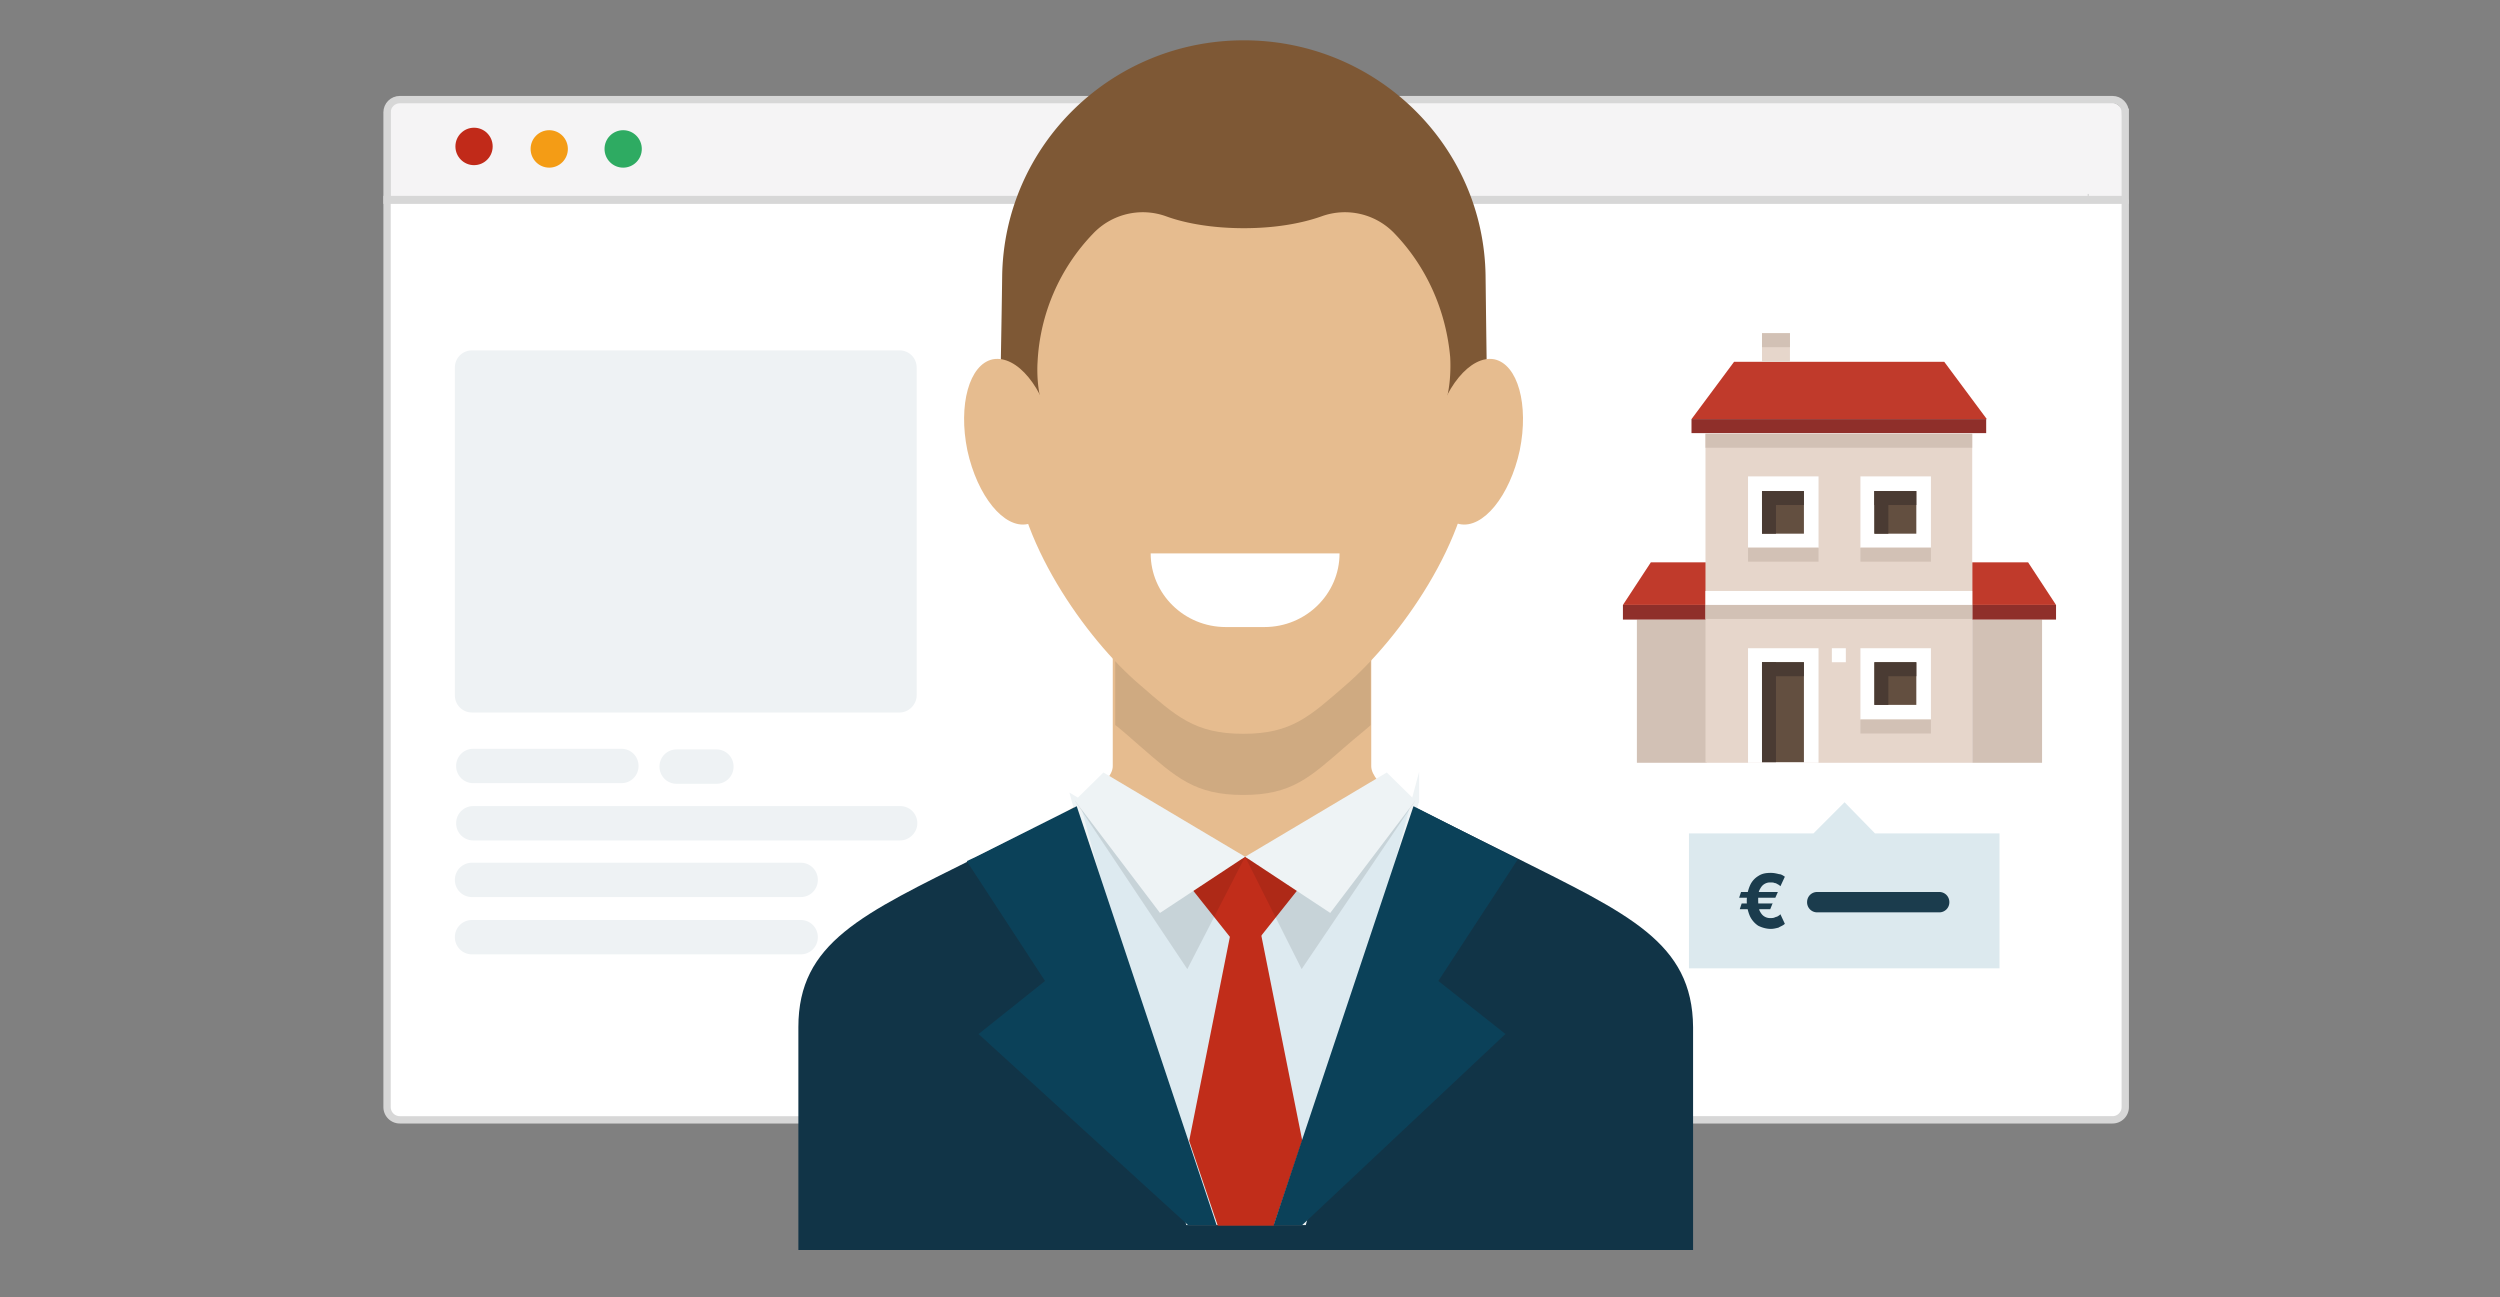
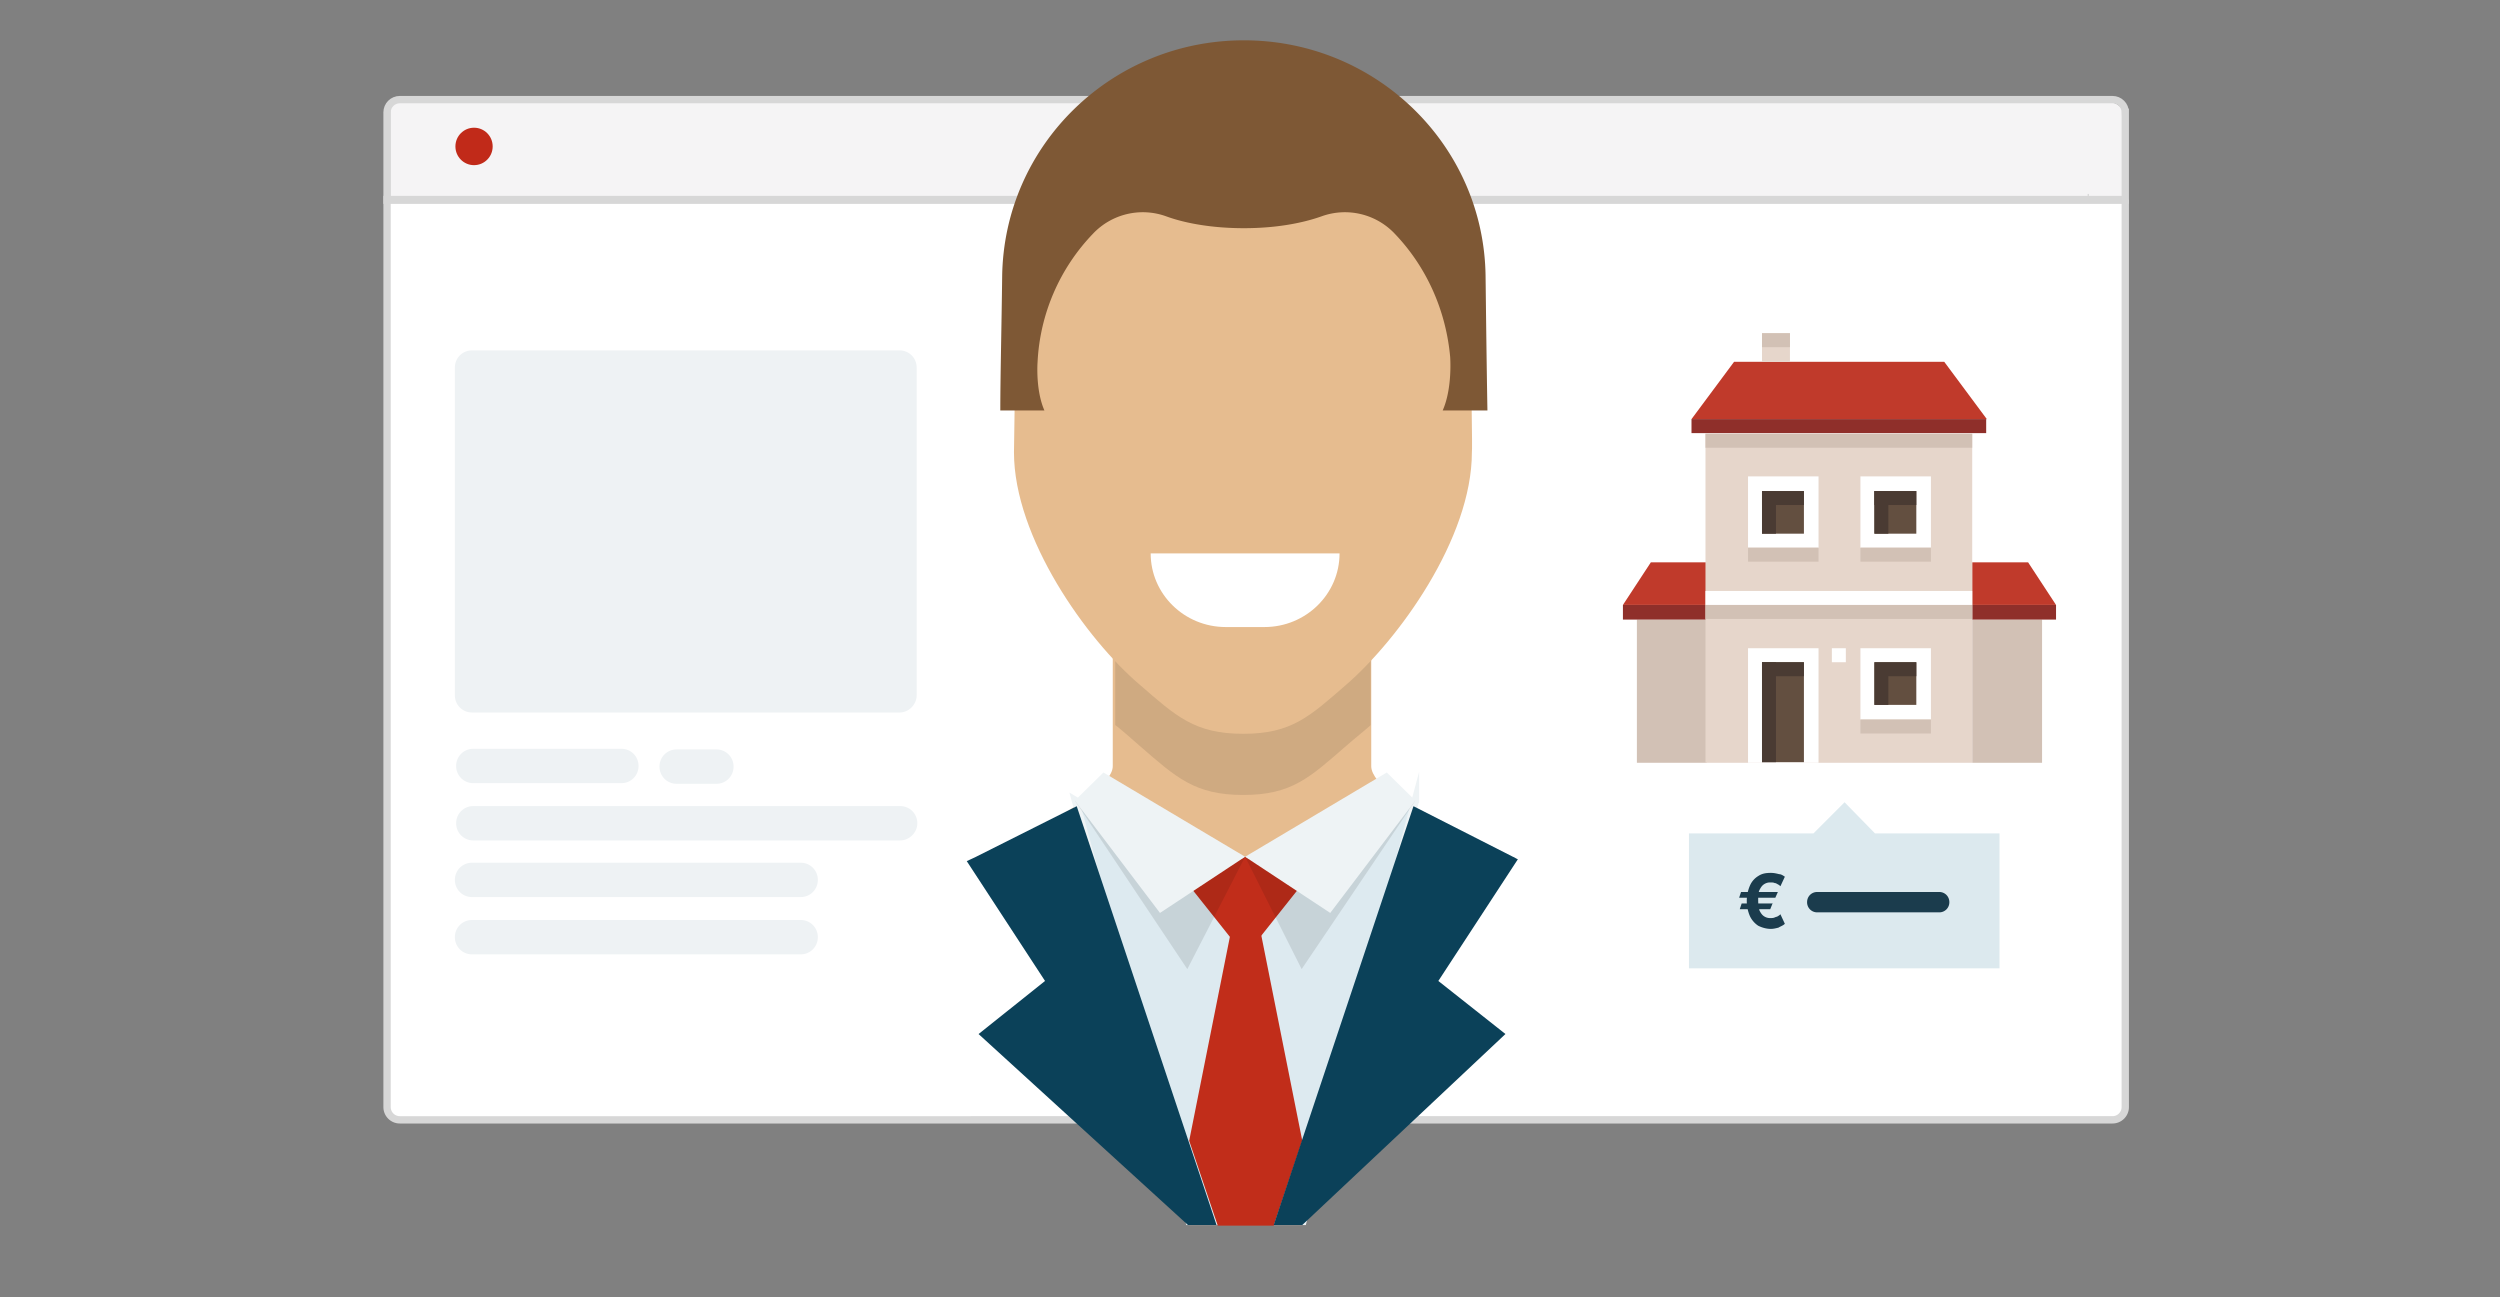
<svg xmlns="http://www.w3.org/2000/svg" width="212" height="110" fill="none">
  <rect width="100%" height="100%" fill="#808080" stroke="none" />
  <path d="M178.834 8.66H33.086v8.045h147.116v-6.678c0-.755-.612-1.368-1.368-1.368Z" fill="#F5F4F5" />
  <path d="M180.222 16.92v76.962c0 .594-.485 1.08-1.077 1.08H33.9a1.081 1.081 0 0 1-1.077-1.08V16.921h147.399Z" fill="#fff" stroke="#D7D7D7" stroke-width=".622" stroke-miterlimit="10" />
  <path d="M180.222 9.527v7.448h-147.4V9.527c0-.594.485-1.08 1.078-1.08h145.245c.592 0 1.077.486 1.077 1.08Z" stroke="#D7D7D7" stroke-width=".622" stroke-miterlimit="10" />
  <path d="M144.732 52.541h-5.924v12.143h5.924V52.541Z" fill="#D2C1B5" />
  <path d="M137.624 51.3h7.108v-3.616h-4.739l-2.369 3.616Z" fill="#C03A2B" />
  <path d="M137.624 52.541h7.108V51.3h-7.108" fill="#8F2F2A" />
  <path d="M173.167 52.541h-5.924v12.144h5.924V52.54Z" fill="#D2C1B5" />
  <path d="M174.352 51.3h-7.109v-3.616h4.739l2.37 3.616Z" fill="#C03A2B" />
  <path d="M174.352 52.541h-7.109V51.3h7.109" fill="#8F2F2A" />
  <path d="M164.874 30.683h-17.826l-3.609 4.858h25.043l-3.608-4.857Z" fill="#C03A2B" />
  <path d="M151.787 28.255h-2.37v2.428h2.37v-2.428ZM167.243 36.782h-22.618v27.903h22.618V36.782Z" fill="#E6D6CB" />
  <path d="M154.211 40.398h-5.978v6.045h5.978v-6.045Z" fill="#fff" />
  <path d="M152.972 41.64h-3.555v3.616h3.555V41.64Z" fill="#634F40" />
  <path d="M152.972 41.64h-3.555v1.187h3.555V41.64Z" fill="#4A3B33" />
  <path d="M150.602 41.64h-1.185v3.616h1.185V41.64Z" fill="#4A3B33" />
  <path d="M154.211 46.443h-5.978v1.187h5.978v-1.187Z" fill="#D2C1B5" />
  <path d="M167.243 50.113h-22.618V51.3h22.618v-1.187Z" fill="#fff" />
  <path d="M167.243 51.3h-22.618v1.188h22.618V51.3Z" fill="#D2C1B5" />
  <path d="M168.428 35.54h-24.989v1.188h24.989v-1.187Z" fill="#8F2F2A" />
  <path d="M167.243 36.782h-22.618v1.188h22.618v-1.188Z" fill="#D2C1B5" />
  <path d="M163.742 54.97h-5.977v6.045h5.977V54.97Z" fill="#fff" />
  <path d="M162.504 56.157h-3.554v3.617h3.554v-3.617Z" fill="#634F40" />
  <path d="M162.504 56.157h-2.37v1.188h2.37v-1.188ZM160.134 56.157h-1.184v3.617h1.184v-3.617Z" fill="#4A3B33" />
  <path d="M163.742 61.015h-5.977v1.187h5.977v-1.187Z" fill="#D2C1B5" />
  <path d="M154.211 54.97h-5.978v9.715h5.978V54.97Z" fill="#fff" />
  <path d="M152.972 56.157h-3.555v8.474h3.555v-8.474Z" fill="#634F40" />
  <path d="M152.972 56.157h-3.555v1.188h3.555v-1.188Z" fill="#4A3B33" />
  <path d="M150.602 56.157h-1.185v8.474h1.185v-8.474Z" fill="#4A3B33" />
  <path d="M151.787 28.255h-2.37v1.187h2.37v-1.187Z" fill="#D2C1B5" />
  <path d="M156.527 54.97h-1.185v1.187h1.185V54.97ZM163.742 40.398h-5.977v6.045h5.977v-6.045Z" fill="#fff" />
  <path d="M162.504 41.64h-3.554v3.616h3.554V41.64Z" fill="#634F40" />
  <path d="M162.504 41.64h-3.554v1.187h3.554V41.64Z" fill="#4A3B33" />
  <path d="M160.134 41.64h-1.184v3.616h1.184V41.64Z" fill="#4A3B33" />
  <path d="M163.742 46.443h-5.977v1.187h5.977v-1.187Z" fill="#D2C1B5" />
  <path d="M156.418 82.117h13.141V70.675h-10.556l-2.585-2.644-2.638 2.644h-10.556v11.442h13.194Z" fill="#DCE9EE" />
  <path d="M154.103 75.64h10.34c.485 0 .862.378.862.864a.852.852 0 0 1-.862.864h-10.34a.852.852 0 0 1-.862-.864c0-.486.377-.864.862-.864ZM150.764 75.64l-.216.486h-3.069l.161-.486h3.124Zm-.431.918-.216.54h-2.585l.162-.486h2.639v-.054Zm1.023-2.213-.377.81c-.054-.054-.108-.108-.215-.162-.108-.054-.162-.108-.27-.108-.107-.054-.215-.054-.377-.054a.907.907 0 0 0-.538.162c-.162.108-.269.27-.377.486-.108.215-.108.54-.108.863 0 .378.054.648.108.864.108.215.215.377.377.485a.906.906 0 0 0 .538.162c.108 0 .27 0 .377-.054.108-.054.216-.054.27-.108.107-.054.161-.108.215-.162l.377.81c-.162.162-.377.216-.539.324-.215.054-.43.108-.646.108-.377 0-.754-.108-1.077-.27a2.02 2.02 0 0 1-.7-.81 3.26 3.26 0 0 1 0-2.59c.162-.378.431-.648.7-.81.323-.216.646-.27 1.077-.27.269 0 .485.054.7.108.162 0 .323.108.485.216Z" fill="#1B3C4D" />
  <path d="M76.284 60.42H40.022c-.806 0-1.45-.647-1.45-1.456V31.169c0-.81.644-1.457 1.45-1.457h36.262c.806 0 1.451.648 1.451 1.457v27.795c0 .755-.645 1.457-1.45 1.457ZM52.7 66.412H40.13c-.807 0-1.451-.648-1.451-1.458 0-.809.644-1.457 1.45-1.457H52.7c.806 0 1.45.648 1.45 1.457 0 .81-.644 1.458-1.45 1.458ZM76.338 71.269H40.13c-.806 0-1.45-.648-1.45-1.457 0-.81.644-1.457 1.45-1.457h36.21c.805 0 1.45.647 1.45 1.457s-.699 1.457-1.45 1.457ZM60.758 66.466h-3.384c-.806 0-1.45-.648-1.45-1.458 0-.81.644-1.457 1.45-1.457h3.384c.806 0 1.45.648 1.45 1.457 0 .81-.644 1.458-1.45 1.458ZM67.904 76.072H40.022c-.806 0-1.45-.647-1.45-1.457s.644-1.457 1.45-1.457h27.882c.806 0 1.45.648 1.45 1.457 0 .81-.644 1.457-1.45 1.457ZM67.904 80.93H40.022c-.806 0-1.45-.648-1.45-1.458 0-.81.644-1.457 1.45-1.457h27.882c.806 0 1.45.648 1.45 1.457 0 .81-.644 1.458-1.45 1.458Z" fill="#EEF2F4" />
  <path d="M177.137 16.758h-.106" stroke="#D7D7D7" stroke-width=".622" stroke-miterlimit="10" />
  <path fill-rule="evenodd" clip-rule="evenodd" d="M116.281 64.978V50.687H94.362v14.291c0 1.43-3.319 3.758-6.586 5.293l16.492 6.352h2.424l16.228-6.352c-3.32-1.535-6.639-3.81-6.639-5.293Z" fill="#E6BC8F" />
  <path fill-rule="evenodd" clip-rule="evenodd" d="M96.628 63.231c3.109 2.7 4.689 4.182 8.799 4.182 4.11 0 5.638-1.482 8.694-4.129.527-.476 2.107-1.746 2.107-1.8V48.517H94.573v12.969c.053 0 1.528 1.27 2.055 1.746Z" fill="#020203" fill-opacity=".1" />
  <path fill-rule="evenodd" clip-rule="evenodd" d="M124.605 24.062c-.158-10.374-8.693-18.684-19.178-18.684-10.485 0-19.073 8.31-19.231 18.737-.106 7.463-.211 14.239-.211 14.239 0 7.251 6.164 15.88 10.643 19.69 3.109 2.7 4.689 4.182 8.799 4.182 4.11 0 5.638-1.482 8.693-4.129 4.479-3.864 10.696-12.439 10.696-19.743.053-.053-.052-6.881-.211-14.292Z" fill="#E6BC8F" />
  <path fill-rule="evenodd" clip-rule="evenodd" d="M88.567 34.807c-.632-1.429-.632-3.334-.58-4.128a16.894 16.894 0 0 1 4.69-10.851 5.81 5.81 0 0 1 6.217-1.482c1.739.635 4.057 1.005 6.586 1.005s4.795-.37 6.586-1.005a5.81 5.81 0 0 1 6.217 1.482c2.635 2.752 4.321 6.404 4.69 10.427 0 0 .21 2.647-.633 4.552h3.794c-.053-2.858-.106-7.04-.158-11.433-.158-11.062-9.273-19.955-20.496-19.955-11.223 0-20.338 8.893-20.496 20.008-.052 4.393-.158 8.522-.158 11.38h3.741Z" fill="#7E5835" />
-   <path fill-rule="evenodd" clip-rule="evenodd" d="M89.305 36.713c.79 3.864-.159 7.304-2.16 7.728-2.003.423-4.269-2.382-5.112-6.246-.79-3.864.159-7.305 2.16-7.728 2.056-.37 4.321 2.382 5.112 6.246ZM121.602 36.713c-.79 3.864.158 7.304 2.16 7.728 2.003.423 4.268-2.382 5.111-6.246.791-3.864-.158-7.305-2.16-7.728-2.002-.37-4.32 2.382-5.111 6.246Z" fill="#E6BC8F" />
-   <path fill-rule="evenodd" clip-rule="evenodd" d="m128.505 72.706-9.695-4.817s-2.318 7.199-13.172 7.199c-10.854 0-13.172-7.199-13.172-7.199l-9.695 4.817c-9.642 4.817-15.069 7.199-15.069 14.397V106h75.871V87.103c-.052-7.198-5.479-9.58-15.068-14.397Z" fill="#113447" />
  <path fill-rule="evenodd" clip-rule="evenodd" d="m120.022 67.89-12.013 7.145h-4.795l-12.013-7.146 9.642 35.676h9.642l9.537-35.676Z" fill="#DDEAF0" stroke="#EEF3F5" stroke-width=".641" stroke-miterlimit="10" />
  <path fill-rule="evenodd" clip-rule="evenodd" d="m105.585 81.07-4.794-6.035 4.794-2.382 4.795 2.382-4.795 6.034Z" fill="#C12D1A" />
  <path fill-rule="evenodd" clip-rule="evenodd" d="m110.38 82.18-4.795-9.527 12.013-4.764h2.424l-9.642 14.292Z" fill="#020203" fill-opacity=".1" />
  <path fill-rule="evenodd" clip-rule="evenodd" d="m100.685 82.18 4.9-9.527-12.013-4.764h-2.424l9.537 14.292Z" fill="#020203" fill-opacity=".1" />
  <path fill-rule="evenodd" clip-rule="evenodd" d="m112.804 77.417-7.219-4.764 12.013-7.146 2.424 2.382-7.218 9.528ZM98.367 77.417l7.218-4.764-12.013-7.146-2.424 2.382 7.219 9.528Z" fill="#EEF3F5" />
  <path fill-rule="evenodd" clip-rule="evenodd" d="m108.009 103.936 2.424-7.2-4.795-24.03-4.795 24.03 2.424 7.2h4.742Z" fill="#C12D1A" />
  <path fill-rule="evenodd" clip-rule="evenodd" d="M82.665 72.706c-.21.106-.474.212-.684.317l6.638 10.163-5.637 4.5 17.756 16.196h2.423L91.306 68.366l-8.64 4.34ZM121.971 83.186l6.744-10.321c-.158-.053-.263-.16-.421-.212l-8.43-4.287-11.855 35.516h2.423l17.23-16.197-5.691-4.499Z" fill="#0B4159" />
  <path d="M97.577 46.929h16.017c0 3.44-2.845 6.245-6.375 6.245h-3.267c-3.53 0-6.375-2.805-6.375-6.245Z" fill="#fff" />
-   <path d="M46.575 14.217c.873 0 1.58-.71 1.58-1.588 0-.877-.707-1.588-1.58-1.588-.873 0-1.58.711-1.58 1.588 0 .877.707 1.588 1.58 1.588Z" fill="#F49C15" />
-   <path d="M52.844 14.217c.873 0 1.581-.71 1.581-1.588 0-.877-.708-1.588-1.58-1.588-.874 0-1.581.711-1.581 1.588 0 .877.707 1.588 1.58 1.588Z" fill="#2EAB62" />
  <path d="M40.199 14.005c.873 0 1.58-.71 1.58-1.588 0-.877-.707-1.587-1.58-1.587-.873 0-1.58.71-1.58 1.588 0 .877.707 1.588 1.58 1.588Z" fill="#C12A19" />
</svg>